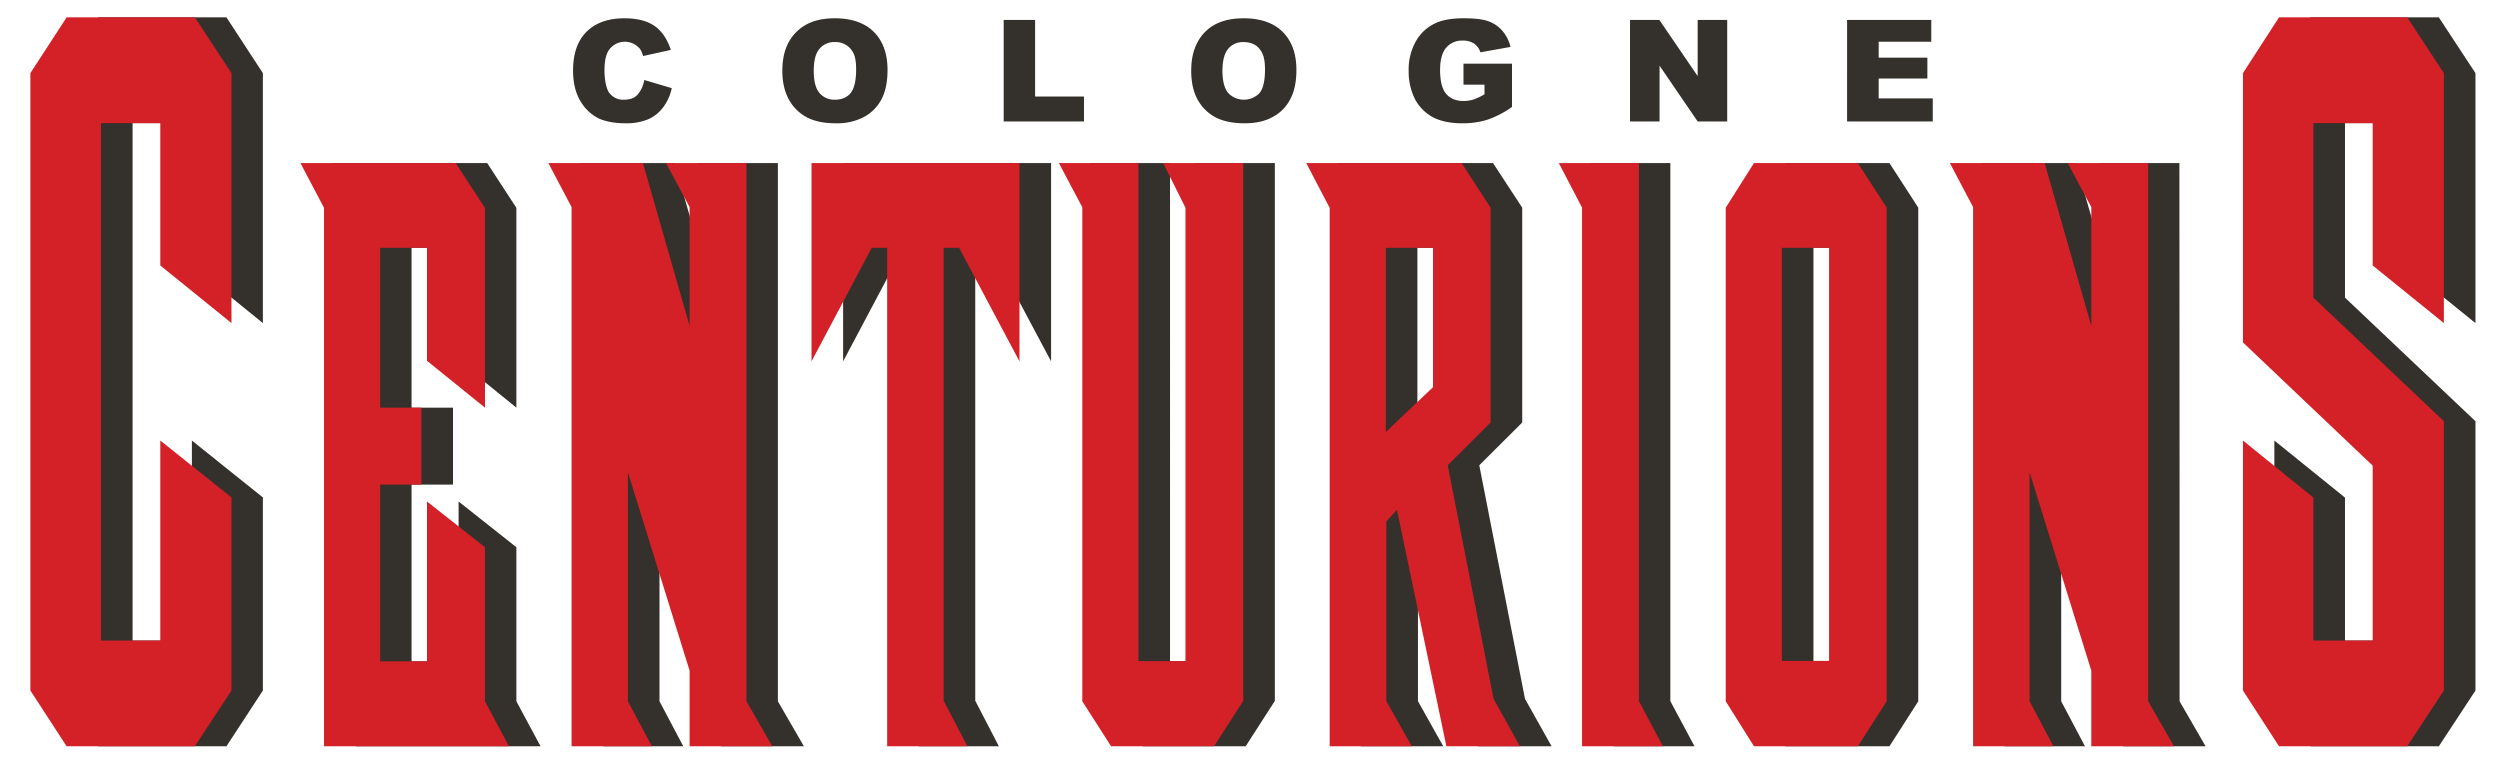
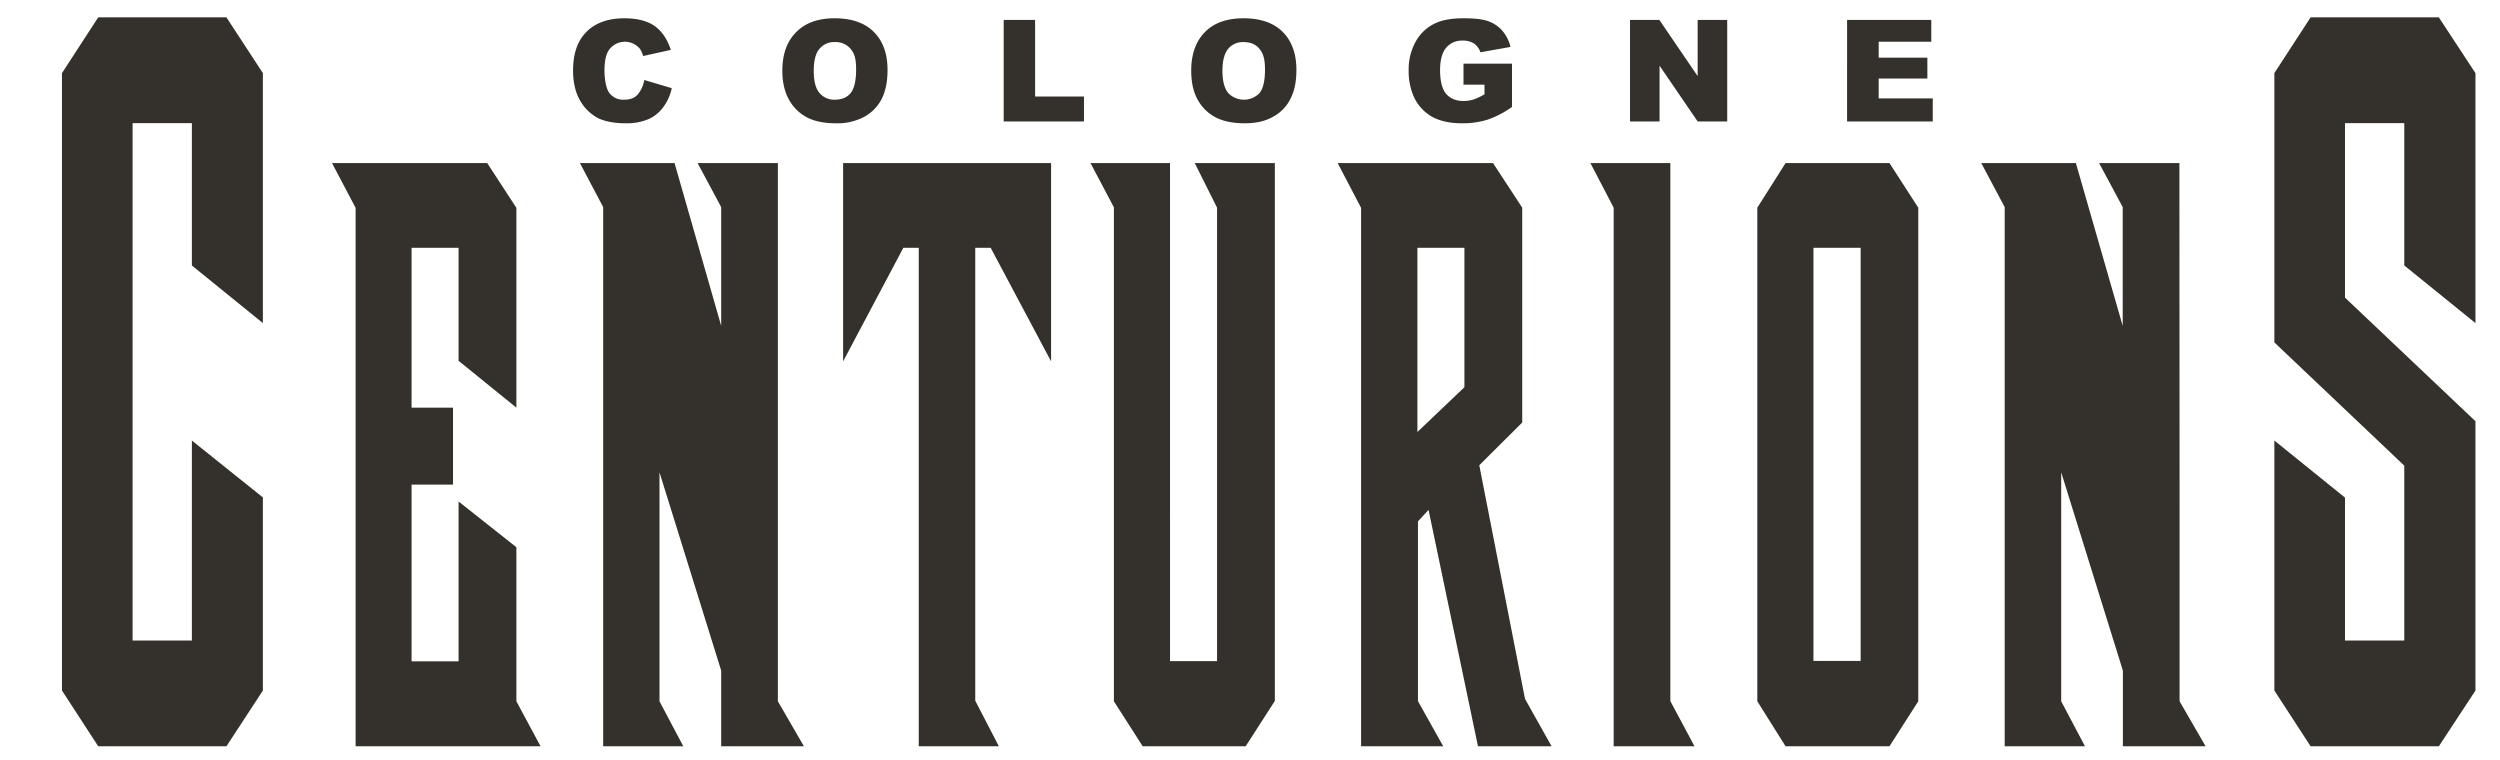
<svg xmlns="http://www.w3.org/2000/svg" width="569" height="173" data-name="Layer 1" version="1.1" viewBox="0 0 569 173">
  <defs>
    <style>.cls-1{fill:#34302b}.cls-2{fill:#d42027}.cls-5{fill:#afbbc1}</style>
  </defs>
  <g transform="matrix(.423 0 0 .423 6.915 3.951)">
    <g transform="translate(-342.2,-1606.8)">
      <path class="cls-1" d="m672.5 1640.5 14.8 4.4a26.2 26.2 0 0 1-4.7 10.4 20.1 20.1 0 0 1-7.9 6.3 30.1 30.1 0 0 1-12.1 2.2c-5.9 0-10.8-0.9-14.6-2.6a23.9 23.9 0 0 1-9.7-9.1c-2.7-4.4-4.1-9.9-4.1-16.7 0-9.1 2.4-16 7.2-20.8s11.6-7.3 20.4-7.3c6.9 0 12.3 1.4 16.2 4.1s6.9 7.1 8.8 12.9l-14.9 3.3a14.9 14.9 0 0 0-1.6-3.7 10.5 10.5 0 0 0-16.9 0.6c-1.5 2.3-2.3 5.9-2.3 10.8s0.9 10.2 2.8 12.4a9.2 9.2 0 0 0 7.7 3.4c3.3 0 5.7-0.9 7.3-2.7a16.1 16.1 0 0 0 3.6-7.9zm74.3-5c0-8.9 2.5-15.8 7.5-20.8s11.8-7.4 20.7-7.4 16.1 2.4 21 7.3 7.4 11.7 7.4 20.5c0 6.4-1.1 11.6-3.2 15.7a23 23 0 0 1-9.3 9.5 30.8 30.8 0 0 1-15.2 3.5q-9.3 0-15.3-3a23.6 23.6 0 0 1-9.8-9.3c-2.5-4.3-3.8-9.6-3.8-16zm16.9 0.1c0 5.5 1 9.5 3.1 11.9a10.3 10.3 0 0 0 8.3 3.6c3.6 0 6.5-1.2 8.4-3.5s3-6.6 3-12.7-1-8.9-3.1-11.3a10.5 10.5 0 0 0-8.4-3.5 10.2 10.2 0 0 0-8.2 3.6c-2.1 2.4-3.1 6.4-3.1 11.9zm102.2-27.4h16.9v41.2h26.3v13.4h-43.2zm100.9 27.3c0-8.9 2.5-15.8 7.4-20.8s11.9-7.4 20.8-7.4 16.1 2.4 21 7.3 7.4 11.7 7.4 20.5c0 6.4-1.1 11.6-3.3 15.7a21.9 21.9 0 0 1-9.3 9.5c-4 2.3-9.1 3.5-15.2 3.5s-11.2-1-15.3-3a23.6 23.6 0 0 1-9.8-9.3c-2.5-4.3-3.7-9.6-3.7-16zm16.8 0.1c0 5.5 1.1 9.5 3.1 11.9a11.7 11.7 0 0 0 16.8 0.1c2-2.4 3-6.6 3-12.7s-1.1-8.9-3.1-11.3-4.9-3.5-8.5-3.5a10.3 10.3 0 0 0-8.2 3.6c-2 2.4-3.1 6.4-3.1 11.9zm129.7 7.4v-11.3h26.1v23.3a51.5 51.5 0 0 1-13.3 6.9 45.1 45.1 0 0 1-13.6 1.9c-6.5 0-11.8-1.2-15.9-3.4a23.6 23.6 0 0 1-9.5-9.8 33.2 33.2 0 0 1-3.3-15.1 30.9 30.9 0 0 1 3.7-15.5 23.1 23.1 0 0 1 10.8-10.1c3.7-1.7 8.6-2.6 14.9-2.6s10.5 0.5 13.5 1.6a17.9 17.9 0 0 1 7.5 5.1 21 21 0 0 1 4.4 8.7l-16.2 2.9a9.2 9.2 0 0 0-3.4-4.7 10.8 10.8 0 0 0-6.2-1.6 11.1 11.1 0 0 0-8.8 3.8c-2.2 2.6-3.3 6.7-3.3 12.2s1.1 10.2 3.3 12.7 5.3 3.8 9.3 3.8a19.1 19.1 0 0 0 5.4-0.8 33.8 33.8 0 0 0 5.9-2.8v-5.2zm89.6-34.8h15.8l20.6 30.2v-30.2h15.9v54.6h-15.9l-20.5-30v30h-15.9zm116.8 0h45.3v11.7h-28.3v8.6h26.2v11.2h-26.2v10.7h29.1v12.4h-46.1zm-852.4 256.9v103.9l-19.6 30h-69l-19.5-30v-332.2l19.5-30h69l19.6 30v134.5l-38.2-31v-76.6h-31.9v278.4h31.9v-107.6zm136.4 26.8v82.9l13 24.2h-99.5v-289.7l-12.7-24.1h83.5l15.7 24.1v107.5l-31.1-25.2v-60.8h-25.3v86h22.3v41.4h-22.3v95.1h25.3v-86zm140.7-23v105.9l14 24.2h-44.5v-40.7l-33.2-106.7v123.2l12.8 24.2h-43.1v-290.1l-12.5-23.7h50.9l25.1 87.6v-63.9l-12.7-23.7h43.2zm106.2 4.7v100.9l12.7 24.5h-43.1v-268.2h-8.3l-32.4 61.1v-106.7h111.9v106.7l-32.5-61.1h-8.3zm104.8-0.1v79.7h25.3v-244l-12-24h43.1v289.4l-15.7 24.4h-55.4l-15.5-24.2v-265.8l-12.6-23.8h42.8zm102.8 125.5v-289.7l-12.6-24.1h83.6l15.7 24v115.6l-23.1 23 24.6 125.7 14.3 25.5h-39.6l-26.6-127.2-5.7 6.2v96.7l13.6 24.3zm30.3-169.1 25.3-24.1v-75h-25.3zm136.1 43.7v101.1l13 24.3h-43.5v-289.8l-12.5-24h43zm46.8-21.9v-142.5l15.2-24h55.9l15.5 24v265.6l-15.5 24.2h-55.9l-15.2-24.2zm30.2 22v79.4h25.4v-222.3h-25.4zm197-4.8v105.9l14 24.2h-44.5v-40.7l-33.2-106.7v123.2l12.8 24.2h-43.2v-290.1l-12.6-23.7h50.9l25.2 87.6v-63.9l-12.7-23.7h43.2zm51-34.4 38 30.7v76.9h31.9v-94.1l-69.9-66.3v-144.9l19.5-30h69l19.7 30v134.5l-38.3-31v-76.6h-31.9v93.9l70.2 66.5v144.9l-19.7 30h-69l-19.5-30z" />
-       <path class="cls-2" d="m450.4 1865.1v103.9l-19.7 30h-69l-19.5-30v-332.2l19.5-30h69l19.7 30v134.5l-38.3-31v-76.6h-31.9v278.4h31.9v-107.6zm136.4 26.8v82.9l12.9 24.2h-99.5v-289.7l-12.7-24.1h83.5l15.8 24.1v107.5l-31.2-25.2v-60.8h-25.2v86h22.2v41.4h-22.2v95.1h25.2v-86zm140.7-23v105.9l13.9 24.2h-44.5v-40.7l-33.2-106.7v123.2l12.9 24.2h-43.2v-290.1l-12.5-23.7h50.9l25.1 87.6v-63.9l-12.7-23.7h43.3zm106.1 4.7v100.9l12.8 24.5h-43.2v-268.2h-8.3l-32.4 61.1v-106.7h111.9v106.7l-32.5-61.1h-8.3zm104.8-0.1v79.7h25.3v-244l-12-24h43.1v289.4l-15.7 24.4h-55.4l-15.5-24.2v-265.8l-12.6-23.8h42.8zm102.9 125.5v-289.7l-12.6-24.1h83.6l15.6 24v115.6l-23.1 23 24.7 125.7 14.2 25.5h-39.6l-26.6-127.2-5.7 6.2v96.7l13.7 24.3zm30.2-169.1 25.4-24.1v-75h-25.4zm136.2 43.7v101.1l12.9 24.3h-43.5v-289.8l-12.5-24h43.1zm46.7-21.9v-142.5l15.2-24h55.9l15.5 24v265.6l-15.5 24.2h-55.9l-15.2-24.2zm30.2 22v79.4h25.4v-222.3h-25.4zm197.1-4.8v105.9l13.9 24.2h-44.5v-40.7l-33.2-106.7v123.2l12.8 24.2h-43.2v-290.1l-12.5-23.7h51l25.1 87.6v-63.9l-12.7-23.7h43.3zm51-34.4 37.9 30.7v76.9h31.9v-94.1l-69.8-66.3v-144.9l19.4-30h69l19.7 30v134.5l-38.3-31v-76.6h-31.9v93.9l70.2 66.5v144.9l-19.7 30h-69l-19.4-30z" />
    </g>
  </g>
</svg>